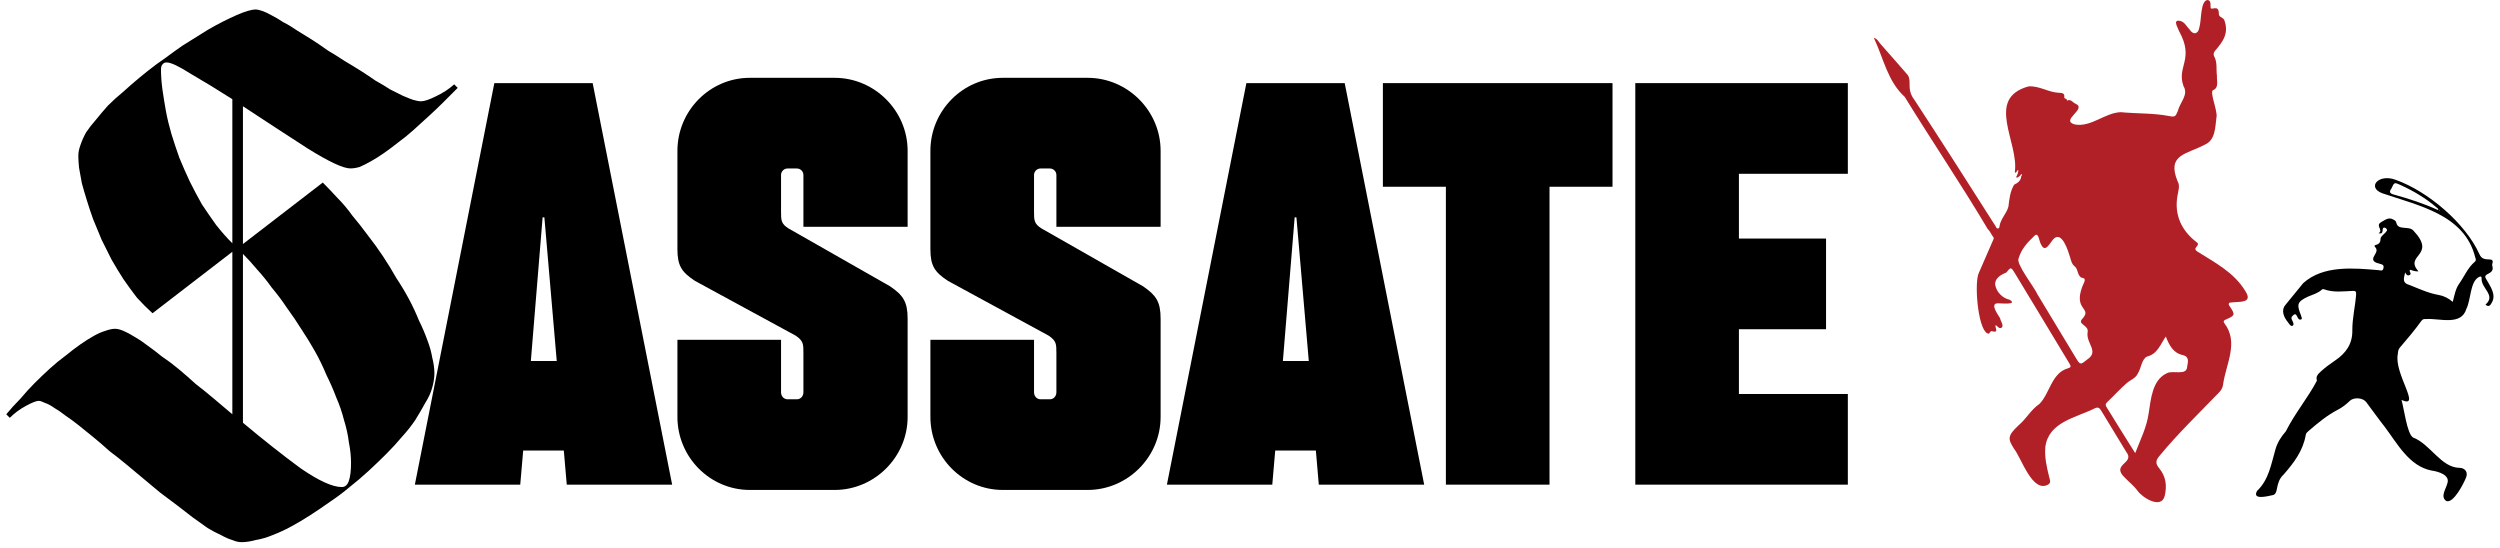
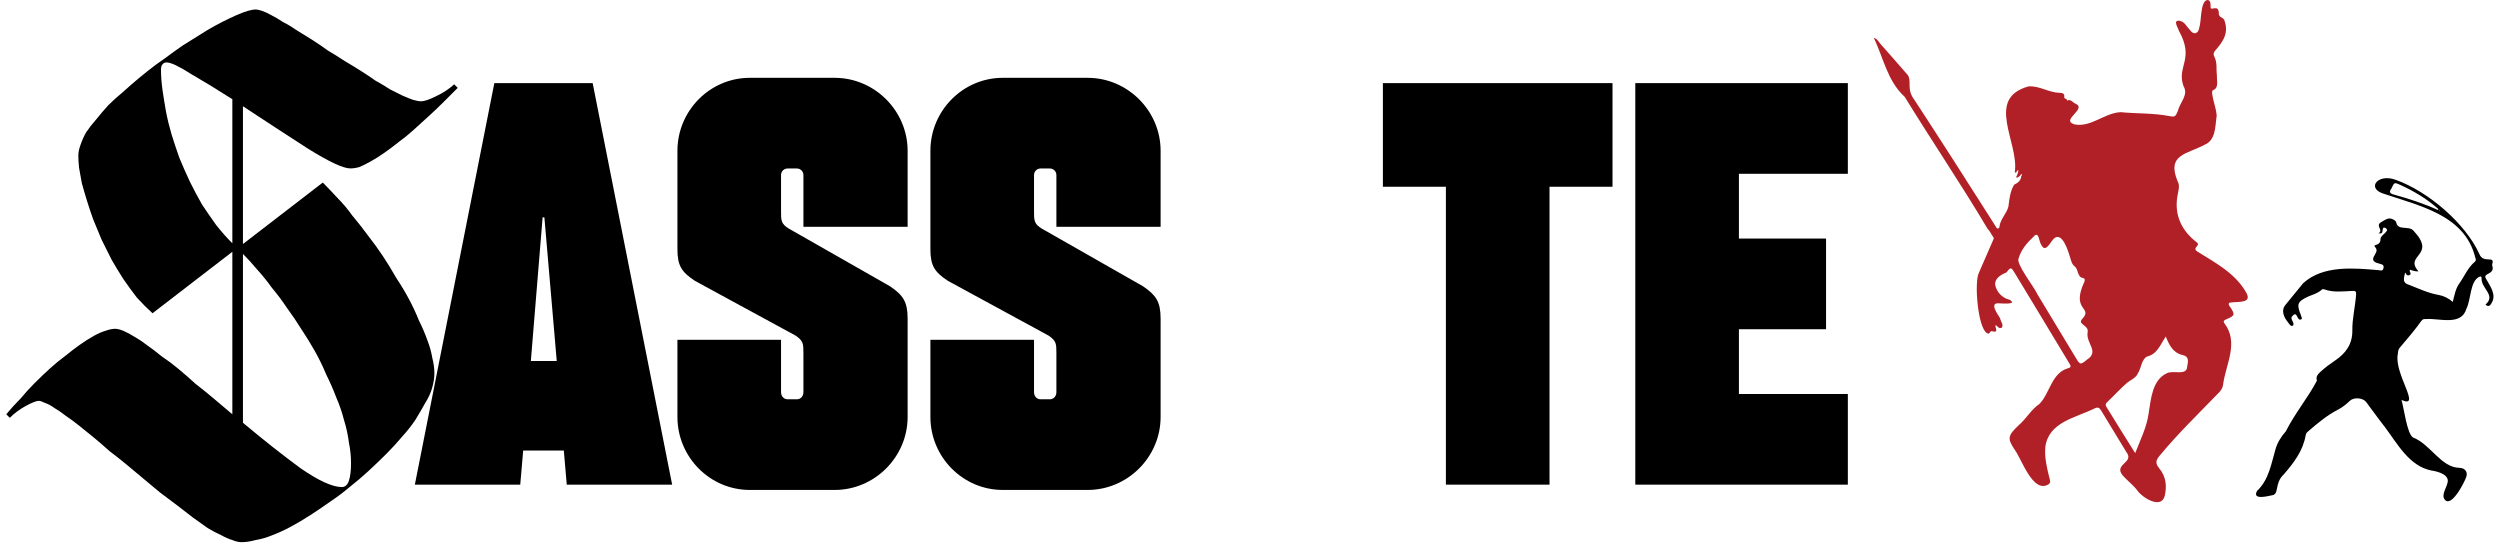
<svg xmlns="http://www.w3.org/2000/svg" fill="none" height="53" viewBox="0 0 242 53" width="242">
  <path d="M65.064 46.914H54.862L54.577 43.609H50.645L50.36 46.914H40.158L47.852 8.046H57.37L65.064 46.914ZM51.386 34.946H53.893L52.696 21.04H52.525L51.386 34.946Z" fill="black" />
  <path d="M75.605 16.937V20.47C75.605 21.325 75.605 21.667 76.346 22.123L86.148 27.708C87.402 28.563 87.858 29.19 87.858 30.843V40.36C87.858 44.236 84.667 47.427 80.791 47.427H72.585C68.709 47.427 65.575 44.236 65.575 40.36V32.894H75.605V37.967C75.605 38.366 75.89 38.651 76.232 38.651H77.144C77.486 38.651 77.771 38.366 77.771 37.967V34.205C77.771 33.293 77.771 33.008 77.03 32.495L67.284 27.195C65.974 26.34 65.575 25.713 65.575 24.118V14.6C65.575 10.725 68.709 7.533 72.585 7.533H80.791C84.667 7.533 87.858 10.725 87.858 14.6V21.952H77.771V16.937C77.771 16.595 77.486 16.31 77.144 16.31H76.232C75.89 16.31 75.605 16.595 75.605 16.937Z" fill="black" />
  <path d="M100.094 16.937V20.47C100.094 21.325 100.094 21.667 100.834 22.123L110.637 27.708C111.891 28.563 112.347 29.19 112.347 30.843V40.36C112.347 44.236 109.155 47.427 105.28 47.427H97.073C93.198 47.427 90.063 44.236 90.063 40.36V32.894H100.094V37.967C100.094 38.366 100.379 38.651 100.72 38.651H101.632C101.974 38.651 102.259 38.366 102.259 37.967V34.205C102.259 33.293 102.259 33.008 101.518 32.495L91.773 27.195C90.462 26.34 90.063 25.713 90.063 24.118V14.6C90.063 10.725 93.198 7.533 97.073 7.533H105.28C109.155 7.533 112.347 10.725 112.347 14.6V21.952H102.259V16.937C102.259 16.595 101.974 16.31 101.632 16.31H100.72C100.379 16.31 100.094 16.595 100.094 16.937Z" fill="black" />
-   <path d="M137.861 46.914H127.66L127.375 43.609H123.442L123.157 46.914H112.956L120.65 8.046H130.167L137.861 46.914ZM124.183 34.946H126.691L125.494 21.04H125.323L124.183 34.946Z" fill="black" />
  <path d="M139.962 18.077H133.864V8.046H156.091V18.077H149.993V46.914H139.962V18.077Z" fill="black" />
  <path d="M158.297 8.046H178.871V16.823H168.327V23.092H176.762V31.869H168.327V38.138H178.871V46.914H158.297V8.046Z" fill="black" />
  <path d="M11.138 31.827C11.366 31.827 11.64 31.896 11.959 32.032C12.278 32.169 12.62 32.352 12.985 32.58C13.395 32.808 13.806 33.081 14.216 33.4C14.672 33.719 15.151 34.084 15.652 34.495C16.199 34.859 16.746 35.27 17.293 35.725C17.841 36.181 18.388 36.66 18.935 37.162C19.527 37.618 20.12 38.096 20.713 38.598C21.306 39.099 21.898 39.601 22.491 40.102V24.373L14.763 30.323C14.261 29.867 13.76 29.365 13.258 28.818C12.803 28.225 12.369 27.633 11.959 27.04C11.549 26.402 11.161 25.763 10.796 25.125C10.477 24.487 10.158 23.849 9.839 23.21C9.565 22.526 9.292 21.865 9.018 21.227C8.79 20.589 8.585 19.973 8.403 19.38C8.22 18.788 8.061 18.241 7.924 17.739C7.833 17.192 7.742 16.69 7.651 16.235C7.605 15.778 7.582 15.391 7.582 15.072C7.582 14.753 7.651 14.411 7.787 14.046C7.924 13.636 8.106 13.225 8.334 12.815C8.608 12.405 8.927 11.994 9.292 11.584C9.657 11.128 10.044 10.672 10.454 10.216C10.91 9.76 11.389 9.327 11.891 8.917C12.392 8.461 12.916 8.005 13.464 7.549C14.011 7.093 14.558 6.66 15.105 6.25C15.698 5.839 16.268 5.429 16.815 5.019C17.362 4.608 17.909 4.244 18.456 3.924C19.049 3.56 19.596 3.218 20.097 2.899C20.645 2.579 21.146 2.306 21.602 2.078C22.058 1.85 22.491 1.645 22.901 1.462C23.312 1.28 23.677 1.143 23.996 1.052C24.315 0.961 24.566 0.915 24.748 0.915C24.885 0.915 25.09 0.961 25.363 1.052C25.637 1.143 25.933 1.28 26.253 1.462C26.617 1.645 27.005 1.873 27.415 2.146C27.871 2.374 28.327 2.648 28.783 2.967C29.239 3.24 29.718 3.537 30.219 3.856C30.721 4.175 31.222 4.517 31.724 4.882C32.271 5.201 32.818 5.543 33.365 5.908C33.912 6.227 34.436 6.546 34.938 6.865C35.44 7.184 35.918 7.503 36.374 7.823C36.876 8.096 37.332 8.37 37.742 8.643C38.198 8.871 38.608 9.076 38.973 9.259C39.383 9.441 39.725 9.578 39.999 9.669C40.318 9.76 40.569 9.806 40.751 9.806C41.07 9.806 41.549 9.646 42.187 9.327C42.871 9.008 43.464 8.62 43.965 8.165L44.307 8.506C43.851 8.962 43.395 9.418 42.94 9.874C42.484 10.33 42.005 10.786 41.503 11.242C41.002 11.698 40.5 12.154 39.999 12.61C39.543 13.02 39.064 13.408 38.563 13.773C38.107 14.137 37.651 14.479 37.195 14.798C36.739 15.117 36.306 15.391 35.895 15.619C35.485 15.847 35.12 16.029 34.801 16.166C34.482 16.257 34.186 16.303 33.912 16.303C33.228 16.303 31.86 15.665 29.809 14.388C27.757 13.066 25.66 11.698 23.517 10.285V23.621L31.245 17.671C31.701 18.127 32.18 18.628 32.681 19.175C33.183 19.677 33.661 20.247 34.117 20.885C34.619 21.478 35.12 22.116 35.622 22.8C36.123 23.438 36.602 24.099 37.058 24.783C37.514 25.467 37.947 26.174 38.357 26.903C38.813 27.587 39.224 28.271 39.588 28.955C39.953 29.639 40.272 30.323 40.546 31.007C40.865 31.645 41.139 32.283 41.367 32.922C41.594 33.514 41.754 34.084 41.845 34.631C41.982 35.178 42.05 35.68 42.05 36.136C42.05 36.546 41.982 37.002 41.845 37.504C41.709 38.005 41.481 38.507 41.161 39.008C40.888 39.51 40.569 40.057 40.204 40.65C39.839 41.197 39.406 41.744 38.904 42.291C38.449 42.838 37.947 43.385 37.4 43.932C36.853 44.479 36.283 45.026 35.69 45.574C35.097 46.121 34.482 46.645 33.844 47.147C33.251 47.648 32.613 48.127 31.929 48.583C31.291 49.039 30.652 49.472 30.014 49.882C29.376 50.292 28.76 50.657 28.167 50.976C27.575 51.295 26.982 51.569 26.389 51.797C25.842 52.025 25.295 52.185 24.748 52.276C24.246 52.413 23.79 52.481 23.38 52.481C23.107 52.481 22.81 52.413 22.491 52.276C22.172 52.185 21.807 52.025 21.397 51.797C20.986 51.615 20.553 51.387 20.097 51.113C19.642 50.794 19.163 50.452 18.661 50.087C18.205 49.723 17.704 49.335 17.157 48.925C16.61 48.514 16.062 48.104 15.515 47.694C14.968 47.238 14.421 46.782 13.874 46.326C13.327 45.87 12.78 45.414 12.233 44.958C11.685 44.502 11.138 44.069 10.591 43.659C10.09 43.203 9.588 42.77 9.087 42.359C8.585 41.949 8.106 41.561 7.651 41.197C7.195 40.832 6.761 40.513 6.351 40.239C5.941 39.92 5.576 39.669 5.257 39.487C4.938 39.259 4.641 39.099 4.368 39.008C4.094 38.871 3.889 38.803 3.752 38.803C3.524 38.803 3.114 38.963 2.521 39.282C1.929 39.601 1.404 39.989 0.948 40.444L0.606 40.102C1.017 39.601 1.473 39.099 1.974 38.598C2.43 38.051 2.886 37.549 3.342 37.093C3.843 36.592 4.345 36.113 4.847 35.657C5.348 35.201 5.85 34.791 6.351 34.426C6.853 34.016 7.331 33.651 7.787 33.332C8.243 33.013 8.676 32.739 9.087 32.511C9.497 32.283 9.862 32.124 10.181 32.032C10.546 31.896 10.865 31.827 11.138 31.827ZM16.131 6.044C15.948 6.044 15.812 6.113 15.72 6.25C15.629 6.341 15.584 6.5 15.584 6.728C15.584 7.321 15.629 7.959 15.72 8.643C15.812 9.282 15.926 9.988 16.062 10.763C16.199 11.493 16.382 12.245 16.61 13.02C16.837 13.75 17.088 14.502 17.362 15.277C17.681 16.052 18.023 16.827 18.388 17.602C18.752 18.332 19.14 19.061 19.55 19.791C20.006 20.475 20.462 21.136 20.918 21.774C21.42 22.412 21.944 23.005 22.491 23.552V9.601C20.986 8.643 19.642 7.823 18.456 7.139C17.316 6.409 16.541 6.044 16.131 6.044ZM33.98 44.821C33.98 44.183 33.912 43.522 33.775 42.838C33.684 42.108 33.525 41.379 33.297 40.65C33.114 39.92 32.864 39.191 32.544 38.461C32.271 37.732 31.952 37.002 31.587 36.273C31.268 35.498 30.903 34.745 30.493 34.016C30.082 33.286 29.649 32.58 29.193 31.896C28.737 31.166 28.259 30.459 27.757 29.776C27.301 29.092 26.822 28.453 26.321 27.861C25.865 27.222 25.386 26.63 24.885 26.083C24.429 25.535 23.973 25.034 23.517 24.578V40.923C25.477 42.565 27.324 44.023 29.056 45.3C30.835 46.531 32.18 47.147 33.091 47.147C33.411 47.147 33.639 46.941 33.775 46.531C33.912 46.121 33.98 45.551 33.98 44.821Z" fill="black" />
  <path d="M194.536 29.017C195.35 29.523 193.729 29.362 193.468 29.36C192.542 29.299 193.386 30.441 193.612 30.806C193.639 31.079 194.022 31.527 193.742 31.726C193.512 31.857 193.366 31.586 193.201 31.472C193.016 31.611 193.584 32.26 192.86 32.073C192.583 31.951 192.656 32.45 192.347 32.25C191.45 31.753 191.085 27.298 191.564 26.386C192.025 25.325 192.484 24.264 192.949 23.205C192.991 23.11 193.024 23.032 192.945 22.939C192.747 22.705 192.661 22.392 192.421 22.187C189.861 17.869 187.019 13.678 184.378 9.378C182.701 7.844 182.34 5.668 181.383 3.653C181.744 3.767 181.856 4.061 182.035 4.26C182.927 5.25 183.793 6.263 184.672 7.264C185.097 7.923 184.495 8.598 185.335 9.697C187.985 13.755 190.589 17.824 193.181 21.91C193.287 22.207 193.555 22.198 193.561 21.851C193.677 21.162 194.25 20.652 194.415 19.997C194.506 19.264 194.574 18.532 194.969 17.881C195.331 17.704 195.638 17.48 195.658 17.027C195.724 16.988 195.762 16.91 195.704 16.869C195.626 16.814 195.614 16.914 195.587 16.965C195.474 17.049 195.389 17.176 195.235 17.197C195.209 17.179 195.185 17.162 195.159 17.144C195.272 16.937 195.371 16.724 195.376 16.473C195.201 16.473 195.236 16.698 195.095 16.724C195.075 16.701 195.053 16.678 195.033 16.656C195.46 13.792 192.123 9.535 196.361 8.363C197.396 8.283 198.314 8.958 199.349 8.984C199.588 9 199.882 9.007 199.821 9.406C199.794 9.585 200.123 9.529 200.089 9.743C200.472 9.547 200.649 9.952 200.933 10.047C202.042 10.562 199.387 11.641 200.834 12.045C202.419 12.34 203.725 10.921 205.285 10.858C206.846 11.012 208.424 10.932 209.973 11.234C210.531 11.342 210.591 11.292 210.814 10.748C210.994 9.94 211.877 9.188 211.368 8.349C210.662 6.442 212.454 5.761 210.937 3.02C210.838 2.693 210.29 1.916 210.983 2.014C211.477 2.097 211.643 2.555 211.947 2.85C212.312 3.424 212.803 3.304 212.894 2.66C213.116 2.038 212.969 0.025 213.712 0C214.047 0.064 213.967 0.467 213.986 0.717C214.005 1.09 214.735 0.387 214.782 1.244C214.74 1.675 215.101 1.627 215.296 1.905C215.786 3.168 215.219 4 214.422 4.909C214.275 5.085 214.236 5.275 214.333 5.454C214.662 6.055 214.509 6.718 214.6 7.349C214.567 7.816 214.804 8.467 214.261 8.714C213.805 8.765 214.717 10.808 214.552 11.367C214.425 12.327 214.459 13.562 213.426 14.004C211.66 14.945 209.718 14.944 210.791 17.546C211.056 17.986 210.843 18.511 210.771 18.993C210.466 20.821 211.177 22.331 212.632 23.445C213.101 23.794 212.115 23.963 212.716 24.357C214.425 25.427 216.268 26.385 217.347 28.172C218.145 29.4 216.732 29.174 215.962 29.282C215.661 29.268 215.719 29.542 215.859 29.684C216.379 30.46 216.353 30.547 215.486 30.918C215.314 30.992 215.17 31.068 215.319 31.288C216.748 33.175 215.463 35.219 215.192 37.238C215.156 37.546 215.007 37.781 214.791 38.002C212.848 40.014 210.83 41.962 209.045 44.12C208.662 44.574 208.632 44.868 209.011 45.328C209.674 46.132 209.767 47.033 209.547 47.99C209.234 49.31 207.433 48.217 206.929 47.527C206.59 47.051 206.108 46.679 205.697 46.253C204.271 44.917 206.713 44.869 205.828 43.755C205.02 42.421 204.202 41.093 203.4 39.757C203.227 39.468 203.061 39.365 202.729 39.549C200.92 40.44 198.264 40.864 197.985 43.306C197.905 44.312 198.137 45.252 198.366 46.202C198.425 46.445 198.561 46.699 198.293 46.888C196.755 47.805 195.692 44.383 194.98 43.471C194.343 42.481 194.308 42.193 195.4 41.169C196.147 40.541 196.593 39.657 197.413 39.103C198.436 38.078 198.574 36.105 200.185 35.648C200.477 35.574 200.48 35.455 200.339 35.221C199.273 33.468 198.219 31.708 197.159 29.952C196.447 28.772 195.728 27.597 195.02 26.416C194.675 25.842 194.643 25.836 194.201 26.389C193.709 26.566 193.073 26.962 193.134 27.555C193.239 28.248 193.837 28.871 194.537 29.016L194.536 29.017ZM201.78 27.251C201.834 27.06 201.794 26.934 201.643 26.914C201.071 26.84 201.202 26.104 200.859 25.812C200.545 25.572 200.483 25.24 200.384 24.905C200.207 24.336 199.619 22.326 198.794 23.118C198.465 23.448 197.996 24.546 197.591 23.689C197.359 23.391 197.376 22.296 196.85 22.908C196.224 23.503 195.663 24.132 195.406 24.993C195.095 25.511 196.928 27.792 197.24 28.516C198.474 30.557 199.701 32.602 200.939 34.64C201.364 35.339 201.38 35.337 202.044 34.796C203.23 34.019 201.912 33.241 202.079 32.174C202.249 31.426 200.957 31.429 201.629 30.796C202.549 29.712 200.448 30.073 201.779 27.25L201.78 27.251ZM209.65 32.576C209.114 33.354 208.84 34.278 207.827 34.516C207.298 34.788 207.267 35.651 206.951 36.137C206.736 36.622 206.229 36.773 205.865 37.088C205.21 37.655 204.63 38.308 203.997 38.904C203.803 39.086 203.787 39.212 203.927 39.43C204.859 40.935 205.708 42.319 206.687 43.863C207.204 42.539 207.809 41.332 207.993 39.989C208.209 38.646 208.332 36.798 209.727 36.142C210.32 35.785 211.694 36.433 211.72 35.473C211.808 35.015 211.924 34.517 211.309 34.377C210.365 34.176 209.983 33.427 209.651 32.575L209.65 32.576Z" fill="#B22027" />
  <path d="M230.247 22.584C230.522 22.406 230.391 22.194 230.318 22.015C230.208 21.743 230.301 21.607 230.54 21.477C230.897 21.283 231.22 20.995 231.666 21.247C231.803 21.324 231.942 21.394 231.967 21.572C232.134 22.342 233.172 21.823 233.619 22.323C235.935 24.78 232.662 24.653 234.111 26.266C233.917 26.29 233.65 26.24 233.31 26.114C233.114 26.26 233.55 26.517 233.214 26.639C233.005 26.716 232.92 26.552 232.816 26.375C232.673 27.025 232.519 27.393 233.269 27.599C234.18 27.958 235.066 28.378 236.048 28.548C236.541 28.634 237.007 28.859 237.427 29.223C237.593 28.595 237.69 27.963 238.049 27.46C238.553 26.753 238.878 25.918 239.559 25.341C239.724 25.202 239.648 25.067 239.605 24.924C238.58 20.76 234.105 19.912 230.588 18.701C229.098 18.132 230.235 16.769 231.93 17.417C235.025 18.529 238.652 21.593 240.012 24.614C240.404 25.549 241.54 24.683 241.247 25.572C241.235 25.625 241.243 25.685 241.256 25.738C241.529 26.633 240.237 26.392 240.66 27.007C241.054 27.716 241.686 28.535 241.184 29.336C241.062 29.586 240.871 29.745 240.594 29.487C241.649 28.574 240.165 27.936 240.217 26.944C240.231 26.764 240.148 26.725 239.983 26.803C239.086 27.239 239.2 29.009 238.747 29.888C238.255 31.573 236.147 30.793 234.837 30.884C234.66 30.874 234.521 30.882 234.4 31.049C233.748 31.951 233.033 32.804 232.306 33.647C232.148 33.831 232.129 34.026 232.11 34.261C231.705 36.158 234.466 39.609 232.465 38.716C232.714 39.542 232.992 41.968 233.576 42.345C235.28 43.003 236.284 45.264 238.083 45.286C238.626 45.298 238.921 45.719 238.719 46.21C238.508 46.772 237.486 48.773 236.805 48.498C236.203 48.102 236.749 47.358 236.887 46.843C237.237 45.97 236.012 45.64 235.374 45.549C233.202 45.126 232.063 42.939 230.847 41.324C230.227 40.539 229.651 39.72 229.048 38.922C228.726 38.495 227.854 38.43 227.469 38.798C227.12 39.13 226.747 39.433 226.319 39.653C225.269 40.194 224.373 40.942 223.486 41.704C223.358 41.814 223.225 41.919 223.195 42.104C222.941 43.632 222.04 44.806 221.063 45.926C220.155 46.771 220.647 47.854 219.941 47.941C219.479 48.038 217.978 48.423 218.485 47.518C219.629 46.433 219.844 44.933 220.257 43.525C220.442 42.842 220.816 42.271 221.272 41.746C222.128 40.037 223.407 38.505 224.279 36.849C224.14 36.432 224.399 36.197 224.667 35.95C225.094 35.558 225.56 35.219 226.039 34.896C227.067 34.203 227.722 33.313 227.706 31.999C227.693 30.827 227.986 29.68 228.072 28.513C228.096 28.184 227.997 28.15 227.714 28.162C226.803 28.198 225.883 28.335 224.991 28.01C224.909 27.98 224.827 27.968 224.754 28.036C224.371 28.395 223.868 28.516 223.405 28.717C222.352 29.218 222.312 29.467 222.731 30.515C222.742 30.654 222.925 30.845 222.732 30.927C222.276 31.072 222.425 29.922 221.828 30.686C221.716 30.948 222.21 31.341 221.923 31.534C221.756 31.622 221.603 31.373 221.49 31.215C221.088 30.732 220.764 30.058 221.242 29.5C221.813 28.803 222.385 28.107 222.953 27.406C224.897 25.654 227.843 25.948 230.258 26.152C230.456 26.175 230.638 26.274 230.715 25.978C230.791 25.69 230.64 25.597 230.404 25.547C229.894 25.419 229.49 25.265 229.862 24.704C230.004 24.436 230.189 24.19 229.895 23.899C229.79 23.794 229.895 23.726 230.003 23.7C230.308 23.623 230.441 23.433 230.432 23.117C230.477 22.813 230.84 22.652 231 22.401C231.187 22.253 230.932 22.006 230.747 22.033C230.509 22.158 230.823 22.704 230.245 22.581L230.247 22.584ZM236.159 20.413C236.2 20.364 236.146 20.298 236.097 20.344C236.147 20.363 236.191 20.469 236.237 20.437C236.21 20.429 236.184 20.422 236.159 20.413ZM236.024 20.343C236.039 20.175 235.927 20.143 235.858 20.083C234.808 19.179 233.625 18.485 232.37 17.909C231.768 17.633 231.763 17.643 231.492 18.248C231.228 18.583 231.358 18.739 231.71 18.83C233.187 19.234 234.625 19.707 236.024 20.343Z" fill="black" />
</svg>